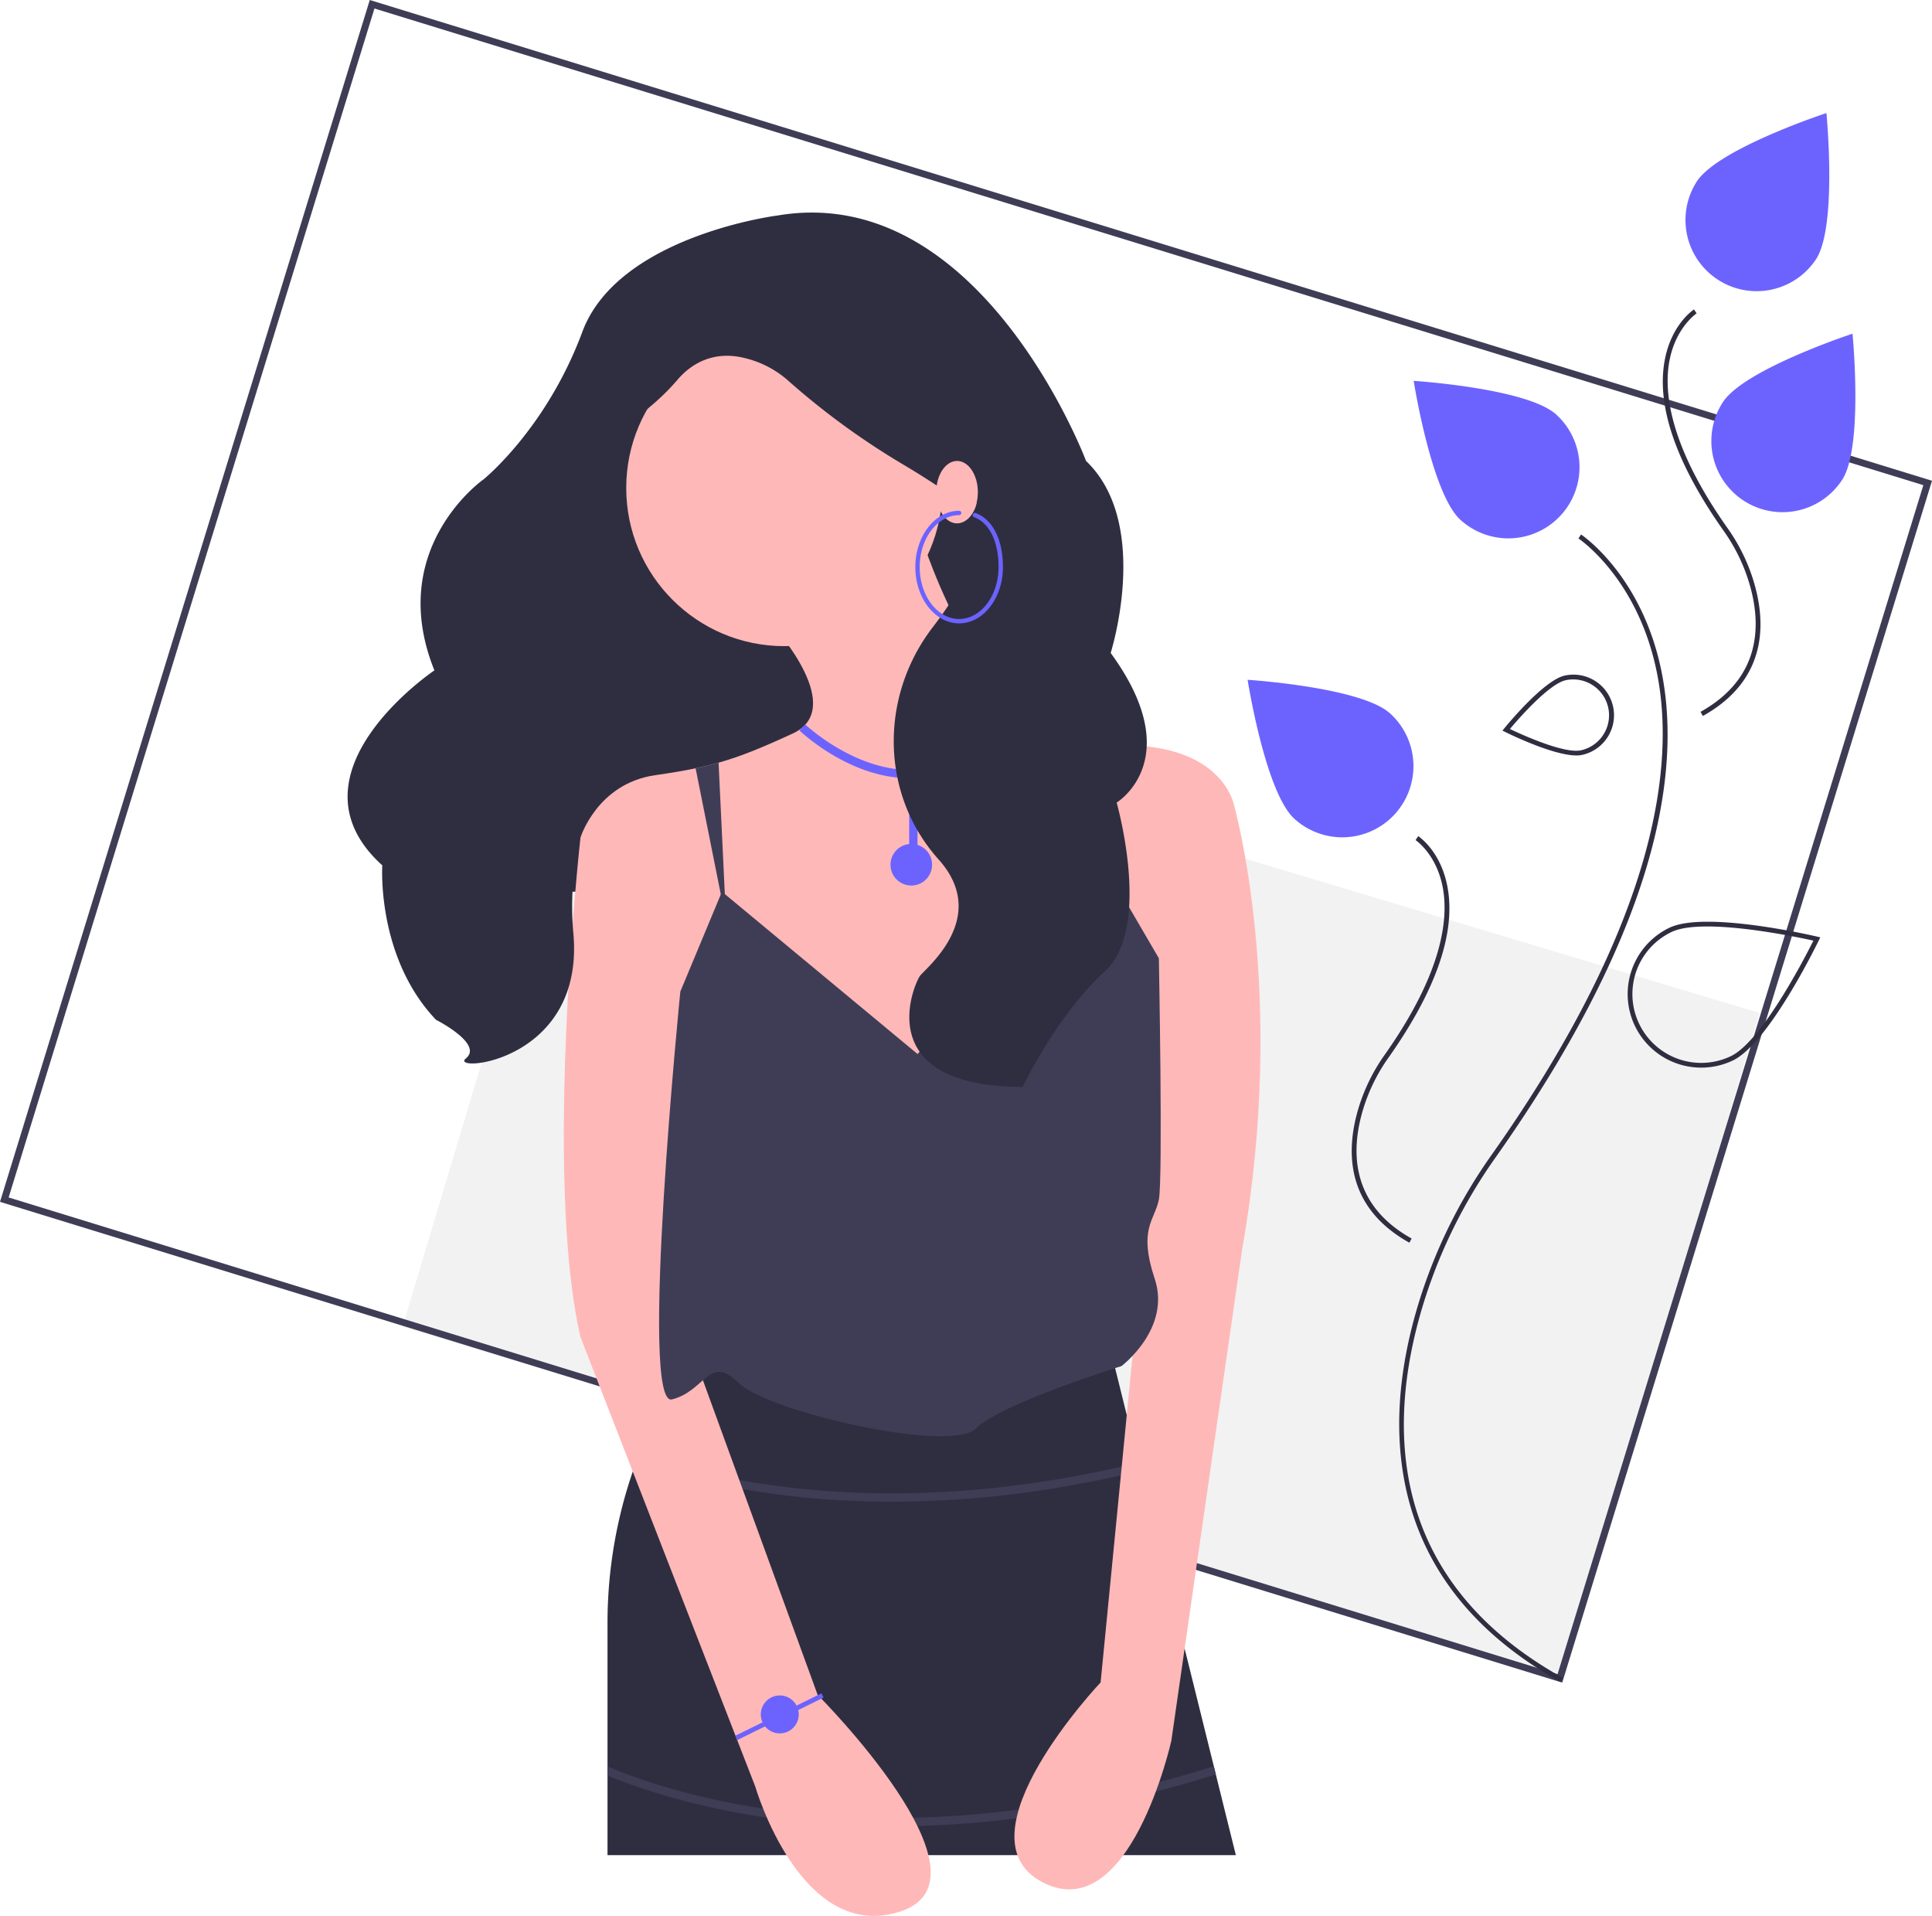
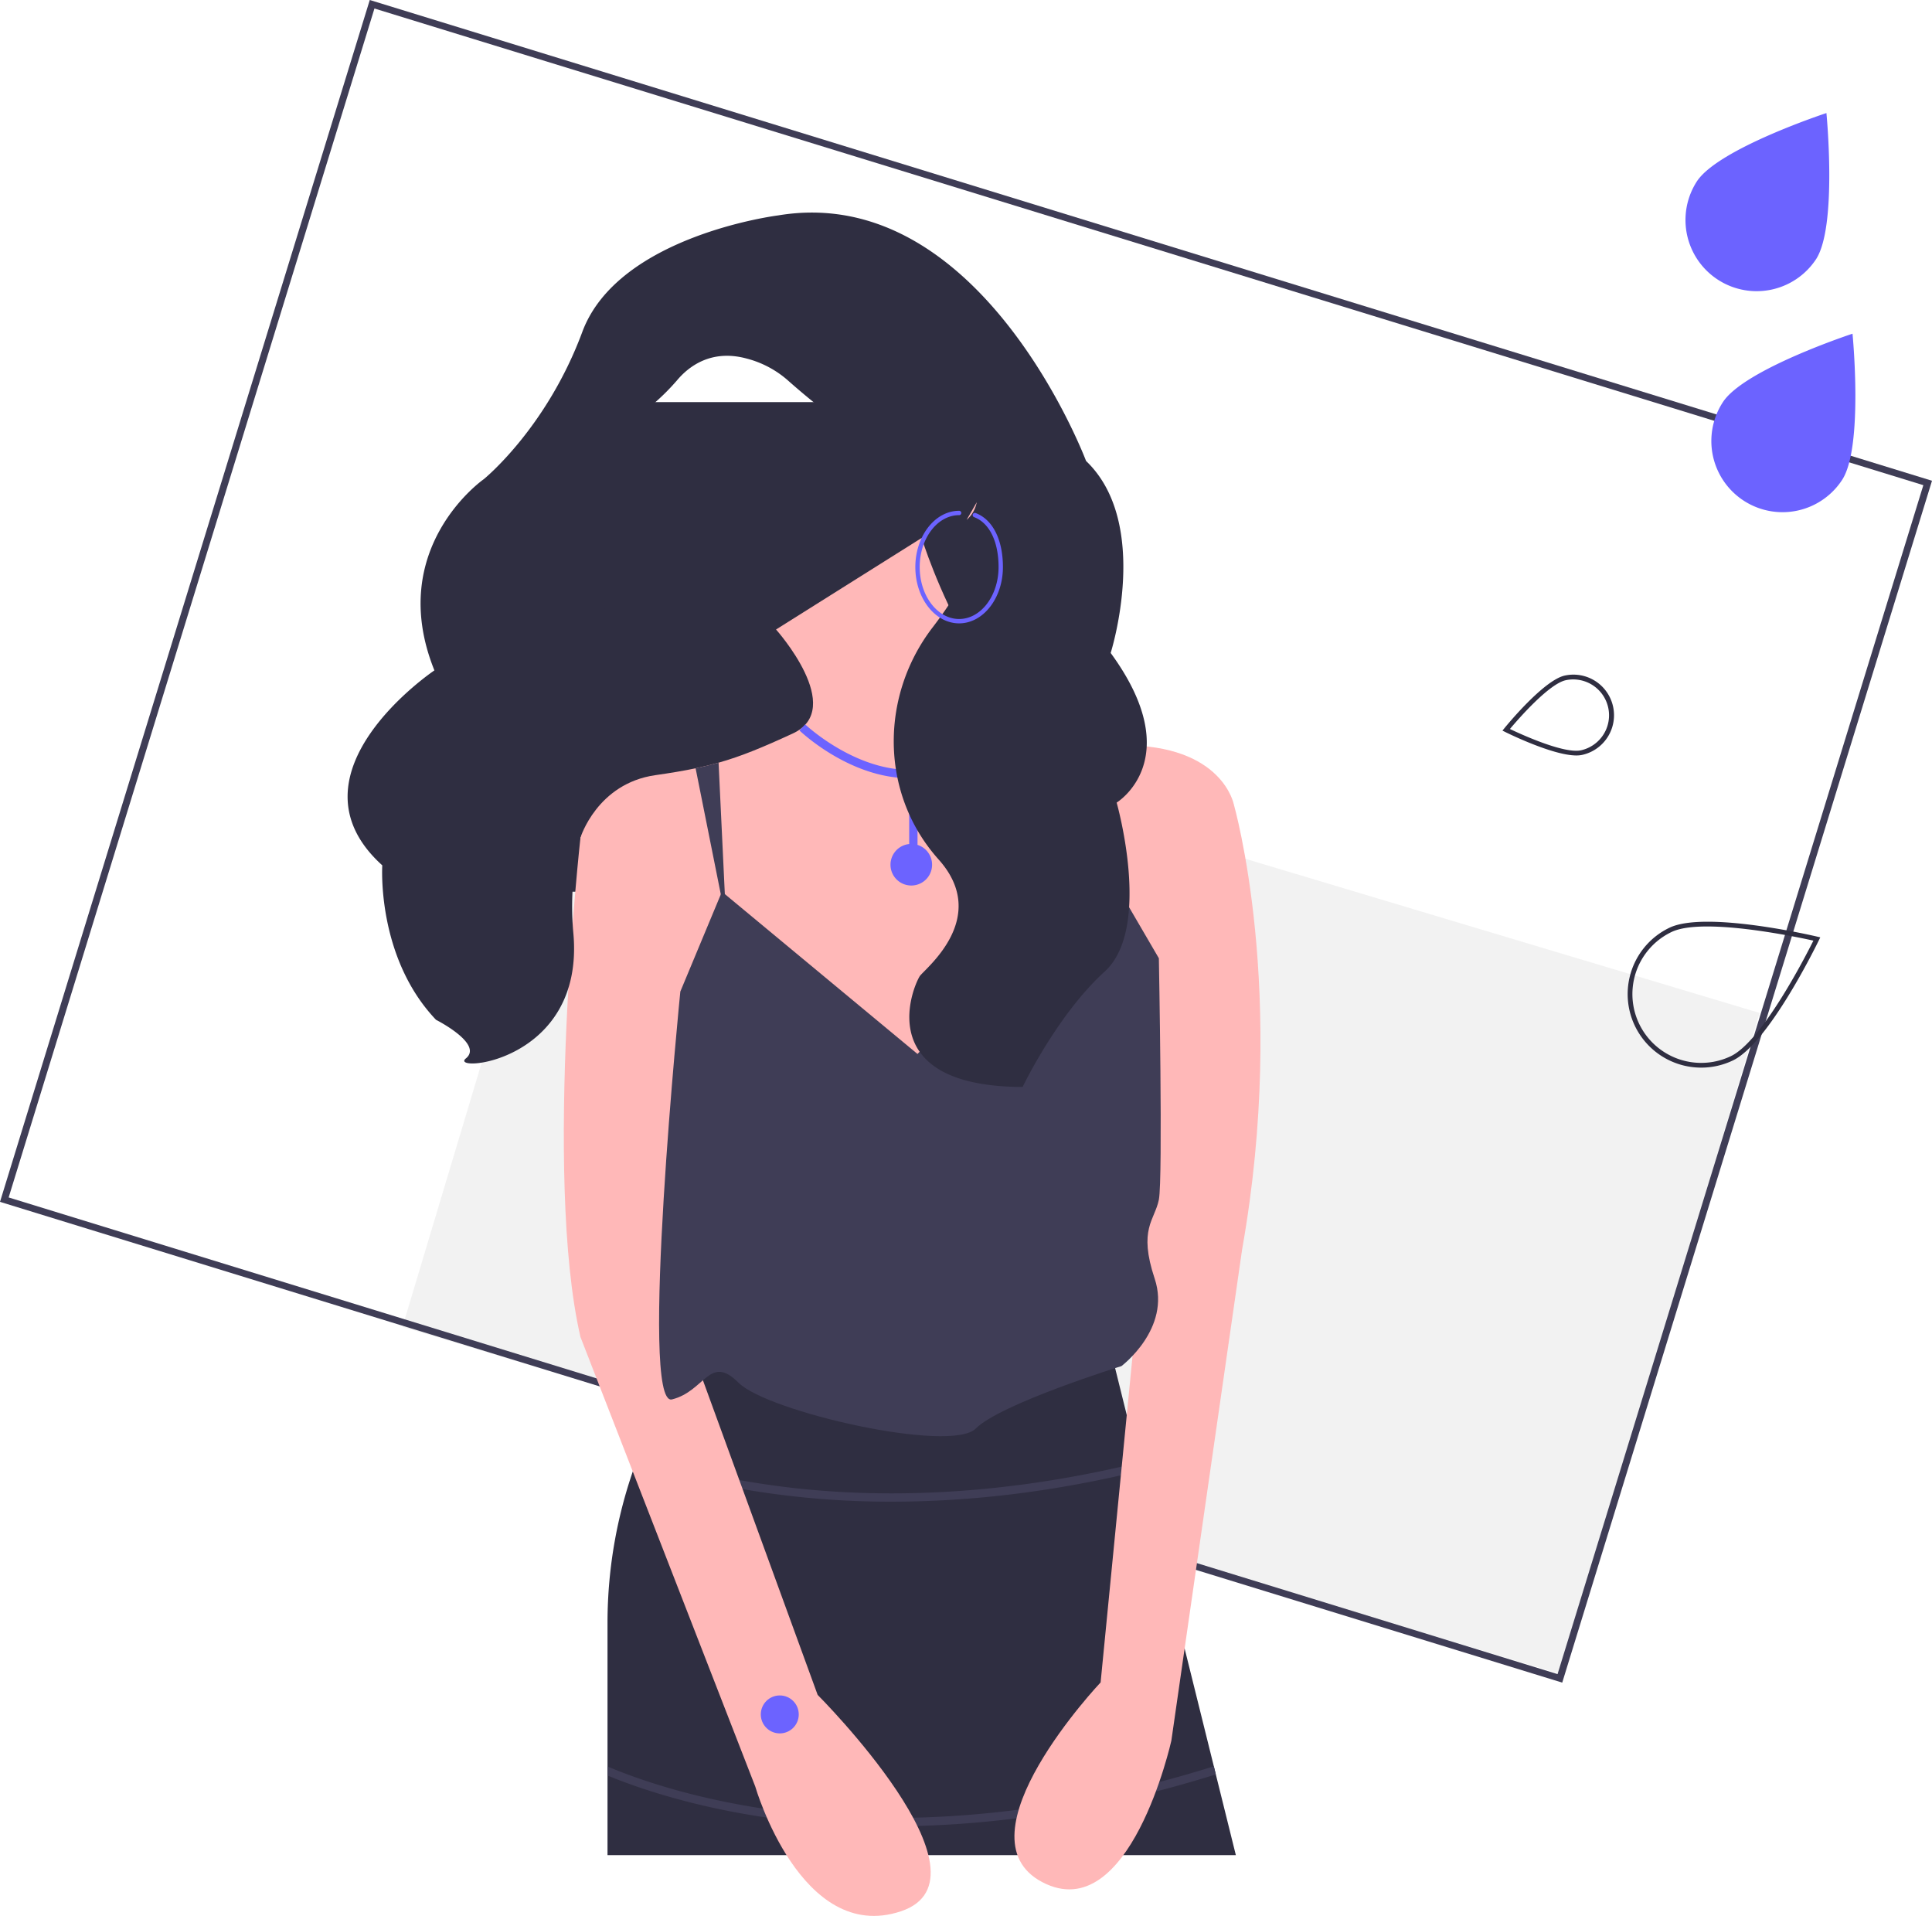
<svg xmlns="http://www.w3.org/2000/svg" width="885.479" height="878" data-name="Layer 1">
  <path fill="#f2f2f2" d="m275.31 304.993 531.166 159.206-90.84 303.077L184.467 608.07z" />
  <path fill="#3f3d56" d="M716.006 771.089 0 550.774 169.473 0l716.006 220.315zM3.964 548.752l709.9 218.436 167.65-544.851L171.615 3.9z" />
  <path fill="#2f2e41" d="M258.087 184.269h197.715v224.382H258.087zm308.331 665.874H278.435V743.34a213.733 213.733 0 0 1 13.178-73.484 198.39 198.39 0 0 1 1.335-3.566c12.76-33.166 29.352-52.638 29.352-52.638 116.337 64.844 186.903 5.721 186.903 5.721l12.626 50.922.915 3.7 33.585 135.448.916 3.719z" />
  <path fill="#3f3d56" d="M522.744 673.996c-43.331 10.546-81.723 14.17-114.087 14.17a397.596 397.596 0 0 1-60.19-4.444 324.327 324.327 0 0 1-56.854-13.865 198.39 198.39 0 0 1 1.335-3.566 319.11 319.11 0 0 0 56.32 13.693c39.344 6.027 98.696 8.277 172.56-9.688zm34.501 139.166c-57.616 18.023-107.89 23.764-148.588 23.764a397.597 397.597 0 0 1-60.19-4.444c-32.766-5.054-56.663-13.312-70.032-18.824v-4.138c12.797 5.416 36.999 14.037 70.832 19.224 45.296 6.942 117.12 8.869 207.062-19.3z" />
  <path fill="#ffb8b8" d="m565.465 368.58-40.604 70.108v.02l-1.354 2.345-93.452 83.916-114.43-78.194-49.587-62.937s7.629-24.793 34.33-28.608c7.037-1.01 13.006-2.002 18.441-3.147 3.7-.781 7.152-1.62 10.528-2.574 10.47-2.956 20.14-6.98 33.967-13.35 24.793-11.443-7.629-47.68-7.629-47.68l66.751-41.958s29.638 96.313 81.609 95.454c.762 0 1.525-.038 2.307-.095 2.861-.21 5.588-.305 8.182-.324 45.81-.305 50.94 27.025 50.94 27.025z" />
  <path fill="#3f3d56" d="m332.79 421.981-13.98-69.898c3.7-.781 7.151-1.62 10.527-2.574zm181.734-80.425-12.95 69.936 2.46-69.517c.763 0 1.526-.038 2.308-.095 2.861-.21 5.588-.305 8.182-.324z" />
-   <circle cx="359.49" cy="223.635" r="72.473" fill="#ffb8b8" />
  <path fill="#ffb8b8" d="m277.481 372.395-11.443 11.443s-17.165 154.481 0 228.861l80.101 205.975s20.98 72.473 66.752 57.216-38.144-99.174-38.144-99.174l-59.122-162.11v-202.16zm259.376-20.979 28.608 17.165s24.793 85.823 3.814 204.068l-32.422 225.046s-19.072 85.823-59.122 64.844 26.7-91.544 26.7-91.544l17.165-175.46 3.814-183.09z" />
  <path fill="#3f3d56" d="m420.52 483.011-89.638-74.38-19.072 45.773s-19.072 190.717-3.814 186.903 17.164-20.98 30.515-7.629 97.266 32.422 108.709 20.98 66.751-28.609 66.751-28.609 22.886-17.164 15.257-40.05 0-26.7 1.908-36.237 0-110.616 0-110.616l-26.7-45.772z" />
  <path fill="#6c63ff" d="M422.914 356.23c16.93-2.102 31.612-12.864 43.638-31.984l-3.23-2.03c-11.38 18.096-25.128 28.266-40.856 30.227-27.95 3.484-53.163-20.213-53.414-20.453l-2.634 2.76c1.002.957 23.238 21.865 50.235 21.865l.052-.002v30.182a9.53 9.53 0 1 0 3.814.389v-30.732c.797-.06 1.593-.122 2.395-.222z" />
  <path fill="#2f2e41" d="M356.629 98.715s-73.335 9.169-89.753 53.41-45.15 67.468-45.15 67.468-45.26 31.461-22.63 87.623c0 0-70.406 47.314-23.888 89.343 0 0-2.736 42.03 24.627 70.786 0 0 21.891 11.06 13.682 17.697s54.727 2.212 49.255-57.514 31.468-101.797 31.468-101.797-35.573-77.437-19.155-103.982c9.968-16.117 14.25-28.135 22.524-35.091a103.812 103.812 0 0 0 12.775-12.467c5.095-6.054 15.41-14.3 31.742-9.9a45.98 45.98 0 0 1 18.84 9.913 344.814 344.814 0 0 0 52.871 38.607c8.845 5.248 18.108 11.179 26.708 17.5 15.925 11.703 2.768 36.507-13.155 57.272-23.559 30.723-24.024 73.882.617 103.744q1.086 1.316 2.216 2.582c24.094 26.983-6.944 50.503-8.742 53.528-4.105 6.903-20.497 50.491 47.215 50.684 0 0 15.721-32.988 37.612-52.896s5.473-77.423 5.473-77.423 32.836-19.908-2.737-68.574c0 0 18.816-59.233-11.284-87.99 0 0-48.095-128.007-141.131-112.523z" />
-   <ellipse cx="438.637" cy="225.542" fill="#ffb8b8" rx="9.536" ry="14.304" />
  <path fill="#6c63ff" d="M439.59 285.665c-11.066 0-20.07-11.571-20.07-25.793 0-14.223 9.004-25.794 20.07-25.794a1 1 0 0 1 0 2c-9.964 0-18.07 10.674-18.07 23.794s8.106 23.793 18.07 23.793 18.073-10.674 18.073-23.793c0-11.697-4.193-20.253-11.219-22.888a1 1 0 0 1 .704-1.873c7.836 2.94 12.515 12.196 12.515 24.76 0 14.223-9.004 25.794-20.072 25.794z" />
  <path fill="#ffb8b8" d="M447.664 230.168a14.165 14.165 0 0 1-4.638 8.077" />
-   <path fill="#6c63ff" d="m337 795.434 39.48-19.44.962 1.951-39.482 19.44z" />
  <circle cx="357.388" cy="785.663" r="8.698" fill="#6c63ff" />
-   <path fill="#2f2e41" d="M715.202 770.784c-37.925-21.142-61.534-50.005-70.172-85.79-6.415-26.567-4.571-56.464 5.477-88.86a237.993 237.993 0 0 1 33.096-66.85c76.803-108.713 83.735-179.55 76.026-219.833-8.452-44.169-35.914-62.512-36.19-62.692l1.185-1.823c.283.184 28.469 18.954 37.124 64.018 4.99 25.98 2.643 55.604-6.977 88.05-11.973 40.378-35.32 85.306-69.392 133.535a235.835 235.835 0 0 0-32.795 66.239c-16.48 53.132-18.813 126.12 63.676 172.107zm-69.265-201.301c-29.898-16.666-29.065-43.079-23.102-62.302a84.468 84.468 0 0 1 11.747-23.73c26.906-38.085 29.338-62.826 26.64-76.875-2.93-15.255-12.331-21.518-12.426-21.58l1.185-1.823c.418.272 10.273 6.838 13.376 22.993 4.041 21.037-5.043 47.462-26.998 78.54a82.282 82.282 0 0 0-11.447 23.119c-5.725 18.455-6.54 43.803 22.084 59.76zm134.515-241.374-1.059-1.9c28.625-15.957 27.81-41.305 22.085-59.76a82.284 82.284 0 0 0-11.447-23.118c-21.956-31.079-31.04-57.504-26.999-78.54 3.103-16.156 12.958-22.722 13.376-22.994l1.187 1.822c-.095.063-9.544 6.408-12.444 21.667-2.668 14.041-.21 38.76 26.656 76.79a84.479 84.479 0 0 1 11.748 23.729c5.963 19.223 6.795 45.636-23.103 62.304z" />
  <path fill="#6c63ff" d="M844.287 219.921a32.618 32.618 0 0 1-54.638-35.645c9.844-15.088 59.4-31.351 59.4-31.351s5.08 51.909-4.762 66.996zm-11.961-101.117A32.618 32.618 0 0 1 777.69 83.16c9.844-15.088 59.4-31.35 59.4-31.35s5.08 51.908-4.763 66.995z" />
  <path fill="#2f2e41" d="M779.753 489.258a33.705 33.705 0 0 1-14.549-64.133c16.418-7.823 65.662 3.629 67.75 4.12l1.32.311-.59 1.221c-.934 1.931-23.069 47.384-39.489 55.207a33.501 33.501 0 0 1-14.442 3.274zm2.742-64.683c-6.678 0-12.53.691-16.355 2.513a31.531 31.531 0 0 0 27.12 56.933c14.284-6.805 34.15-45.532 37.86-52.962-5.936-1.318-30.362-6.484-48.625-6.484z" />
-   <path fill="#6c63ff" d="M713.282 189.994a32.618 32.618 0 1 1-43.955 48.205c-13.311-12.137-21.407-63.662-21.407-63.662s52.05 3.319 65.362 15.457zM637.173 326.99a32.618 32.618 0 0 1-43.955 48.207c-13.312-12.138-21.408-63.663-21.408-63.663s52.051 3.319 65.363 15.457z" />
  <path fill="#2f2e41" d="M722.483 346.204c-10.887 0-31.705-10.31-32.66-10.785l-1.214-.606.855-1.053c.731-.9 18.011-22.07 27.73-24.175a18.608 18.608 0 0 1 7.875 36.374 12.34 12.34 0 0 1-2.586.245zm-30.45-12.132c5.126 2.448 24.764 11.455 32.576 9.762a16.434 16.434 0 0 0-6.955-32.123c-7.815 1.692-21.966 18.013-25.622 22.361z" />
</svg>